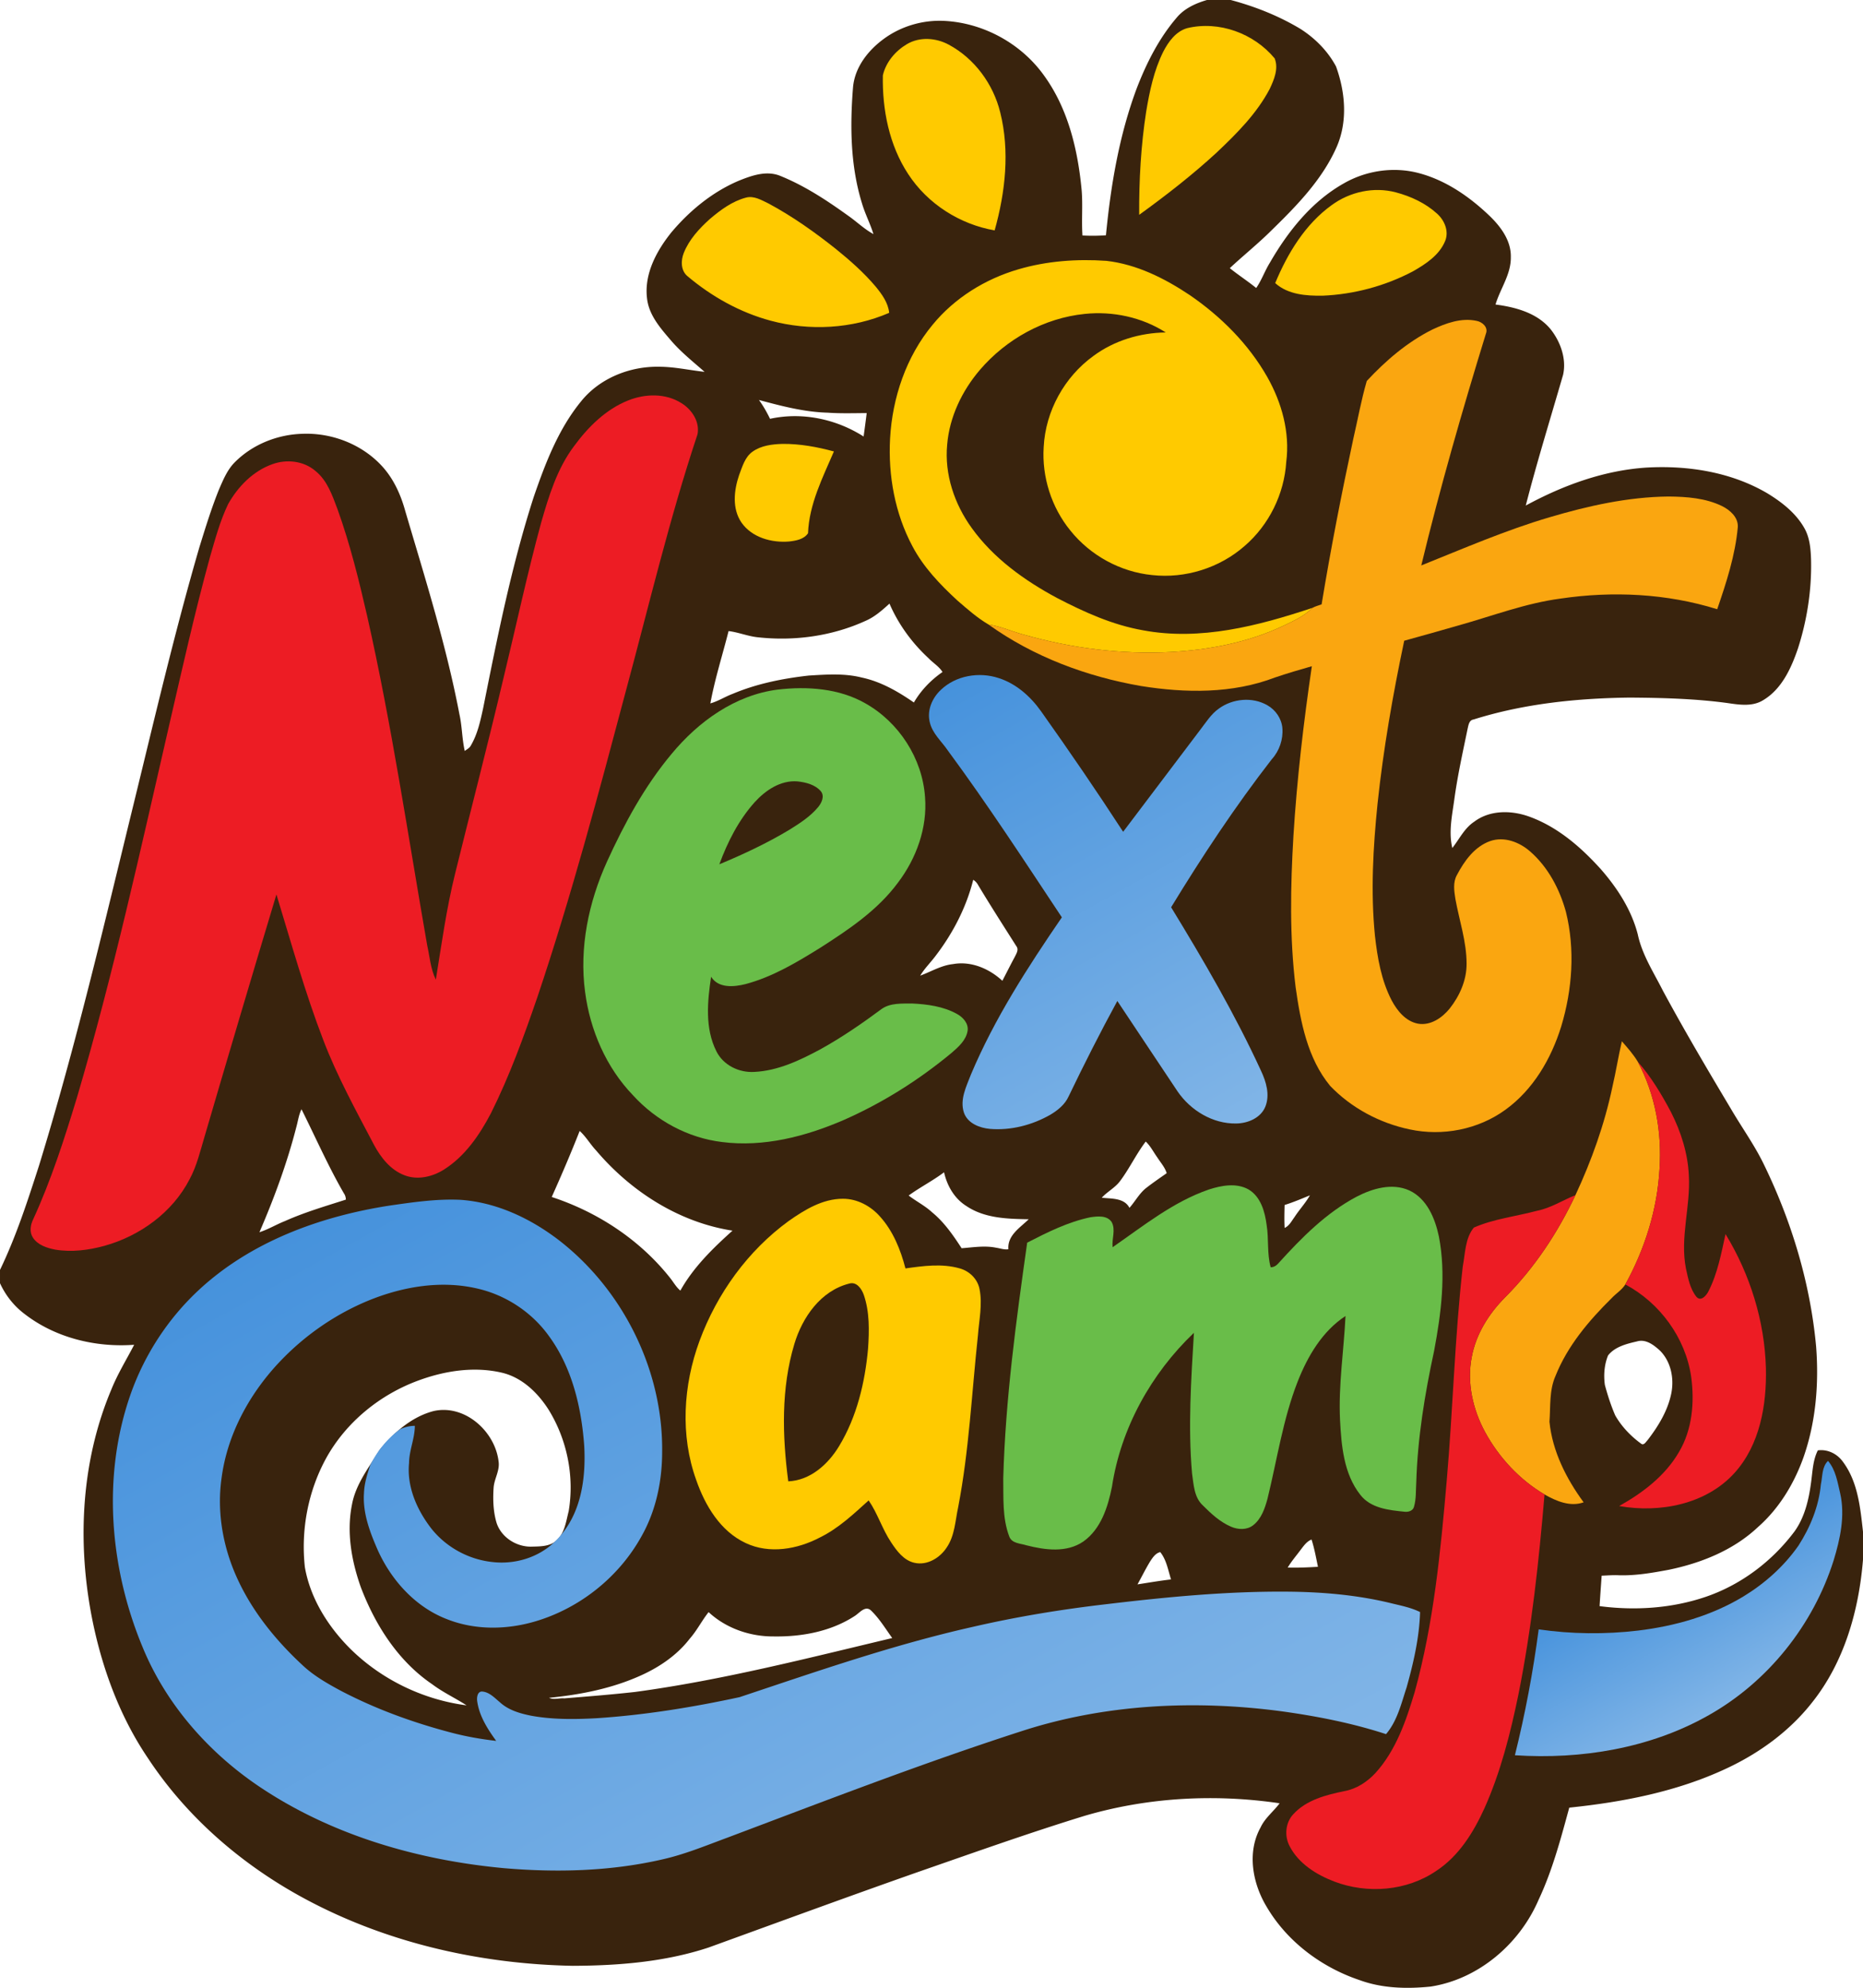
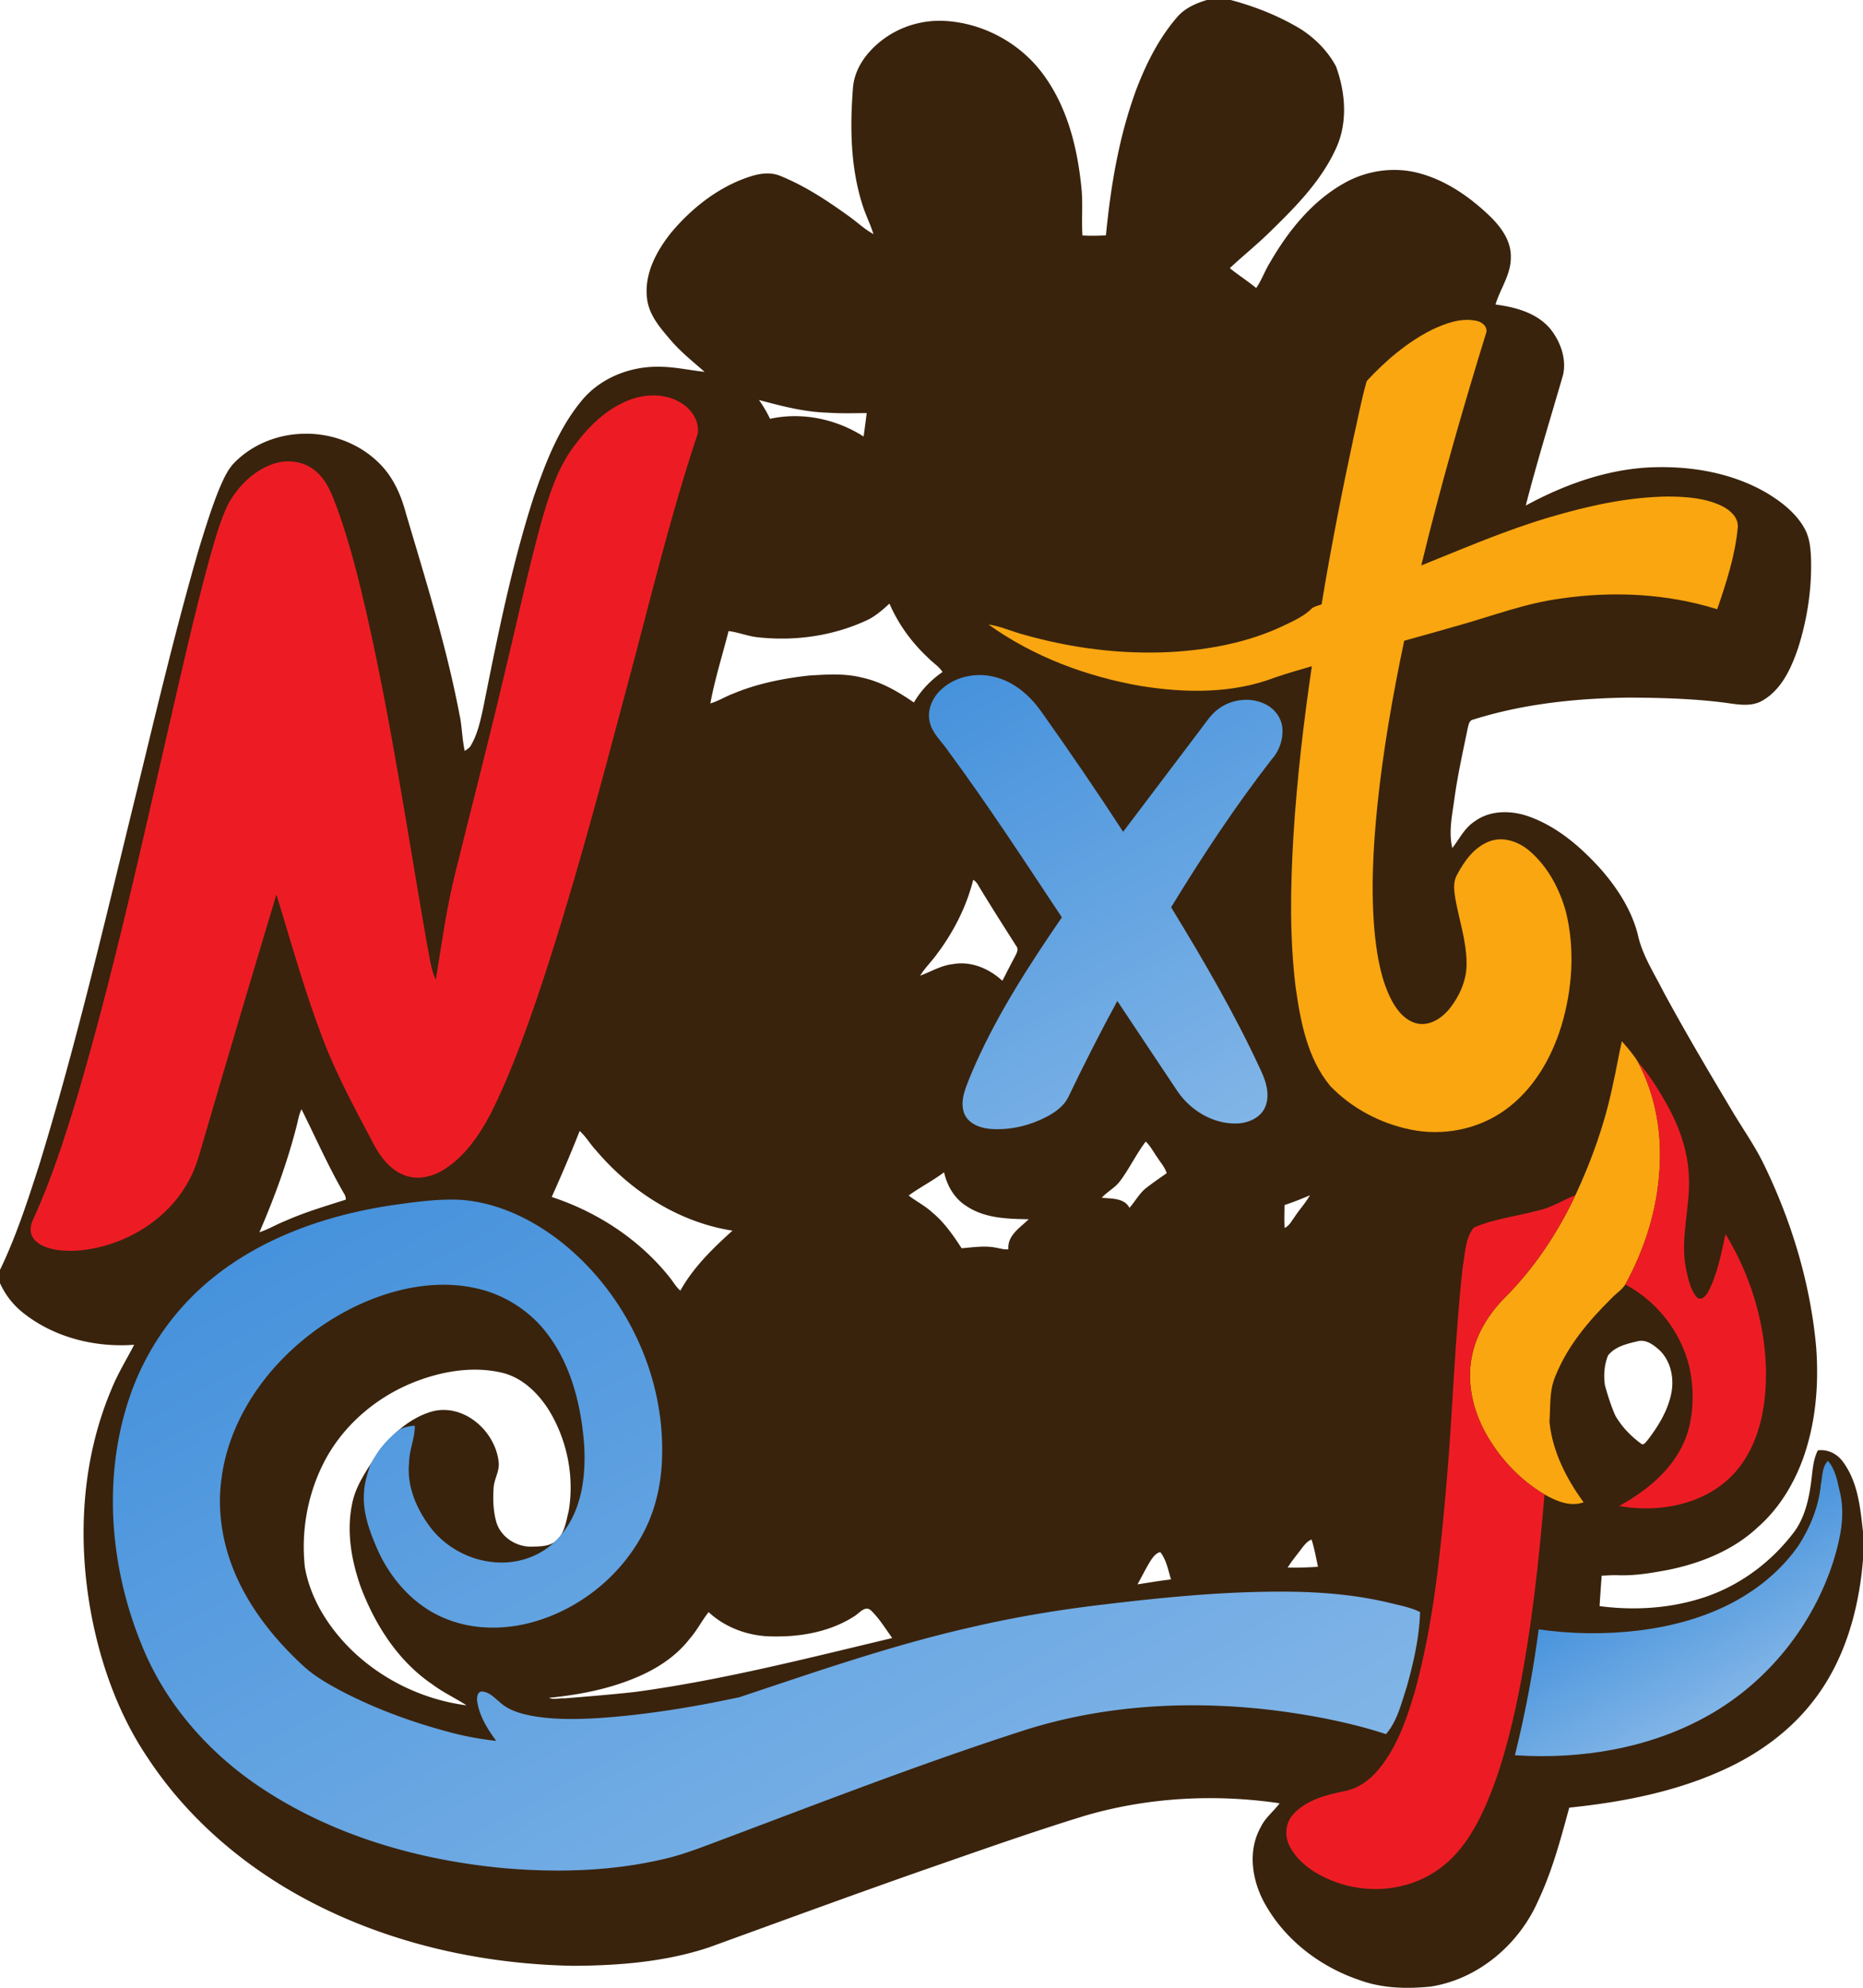
<svg xmlns="http://www.w3.org/2000/svg" xml:space="preserve" width="862" height="919.5">
  <path fill="#39230D" d="M558.46 0h10.99c11.26 3 22.18 7.33 32.19 13.33 6.8 4.32 12.73 10.28 16.53 17.41 4.35 11.96 5.49 25.73.14 37.58-6.68 14.93-18.32 26.84-29.87 38.11-6.19 6.18-13.04 11.65-19.42 17.61 3.96 3.19 8.26 5.97 12.22 9.18 2.52-3.64 3.97-7.89 6.3-11.66 8.41-14.58 19.39-28.37 34.26-36.75 10.48-6.01 23.31-7.84 34.99-4.65 12.38 3.35 23.21 10.89 32.39 19.66 5.24 5.04 10.08 11.55 9.87 19.18.11 7.94-4.91 14.52-7.08 21.86 9.36 1.23 19.41 3.92 25.61 11.59 4.51 5.79 7.27 13.57 5.66 20.9-5.83 20.14-12.05 40.19-17.28 60.5 17.28-9.37 36.19-16.3 55.95-17.57 19.21-1.07 39.13 2.08 55.89 11.94 6.68 4.08 13.14 9.12 17.05 16.04 2.54 4.44 2.96 9.68 3.12 14.69.32 13.86-1.82 27.77-6.05 40.96-3.11 9.13-7.48 18.8-16.08 23.95-5.09 3.18-11.33 2.1-16.92 1.29-14.88-1.98-29.92-2.37-44.92-2.47-24.34.3-48.88 2.8-72.18 10.13-2.08.3-2.35 2.57-2.75 4.23-2.26 10.96-4.7 21.9-6.2 33-1.02 7.33-2.65 14.88-.89 22.22 3.27-4.14 5.59-9.18 10.13-12.16 7.2-5.44 17.05-5.34 25.24-2.44 13.26 4.72 24.16 14.2 33.45 24.51 7.59 8.72 14.08 18.73 16.99 30.04 2.01 9.48 7.42 17.69 11.72 26.23 9.98 18.49 20.69 36.58 31.46 54.61 5.02 8.58 10.88 16.68 15.21 25.66 12.82 26.35 21.44 54.92 24.13 84.15 1.33 17.32-.12 35.06-5.94 51.52-4.36 12.09-11.25 23.45-20.96 31.98-11.32 10.68-26.25 16.66-41.31 19.77-7.61 1.42-15.32 2.77-23.1 2.53-2.65-.13-5.29.1-7.92.2-.33 4.69-.68 9.38-.96 14.08 16.52 2.16 33.65 1.03 49.46-4.42 16.25-5.63 30.48-16.44 40.76-30.17 4.67-6.53 6.55-14.56 7.6-22.4.74-5.08.8-10.39 3.16-15.06 4.58-.62 9.04 1.62 11.67 5.36 6.88 9.29 7.99 21.18 9.23 32.3v12.9c-1.91 23.5-8.64 47.33-23.53 66.02-10.38 13.24-24.32 23.39-39.49 30.49-22.83 10.74-47.94 15.61-72.89 18.19-3.96 14.47-7.81 29.09-14.23 42.71-8.78 20.37-27.77 36.65-49.94 40.07-10.98 1.11-22.35.84-32.83-2.99-17.64-5.93-33.58-17.82-43.05-33.98-6.52-10.82-9.15-25.2-2.77-36.66 2.04-4.4 5.98-7.35 8.8-11.16-30.02-4.43-61.01-2.76-90.18 5.79-25.9 7.96-51.41 17.07-77 25.95-32.44 11.4-64.72 23.26-97.04 34.98-20.2 6.67-41.69 8.38-62.85 8.46-43-.82-86.21-10.65-124.2-31.15-28.72-15.49-54.22-37.43-72.25-64.76-12.11-17.82-20.02-38.24-24.77-59.19-8.3-36.84-7.03-76.6 7.81-111.65 2.88-7.14 6.96-13.7 10.48-20.52-17.87 1.32-36.52-3.23-50.79-14.32-4.88-3.69-8.75-8.6-11.28-14.16v-6.15c7.48-15.52 12.8-31.95 18.07-48.31 16.96-55.12 30.07-111.31 43.78-167.3 9.7-39.64 18.97-79.41 30.38-118.6 2.8-9.04 5.59-18.11 9.13-26.88 1.85-4.25 3.66-8.65 6.86-12.08 8.25-8.54 20.01-13.29 31.81-13.59 13.97-.53 28.24 5.18 37.46 15.79 4.94 5.71 8.05 12.75 10.03 19.98 9.17 31.08 18.97 62.09 25.05 93.96 1.26 5.6 1.18 11.4 2.47 16.99.98-.8 2.22-1.34 2.81-2.52 3.11-5.28 4.41-11.36 5.7-17.28 6.57-32.83 13.1-65.77 23.39-97.68 5.35-15.51 11.34-31.26 21.82-44.12 8.6-10.79 22.6-16.4 36.23-16.13 7.07.01 14 1.59 21.01 2.36-5.31-4.68-10.89-9.09-15.52-14.49-4.88-5.68-10.29-11.79-11.11-19.56-1.35-11.27 4.4-21.89 11.22-30.41 8.46-10.07 18.93-18.68 31.08-23.88 5.94-2.41 12.72-4.86 19.06-2.43 11.37 4.55 21.68 11.33 31.58 18.45 4.01 2.77 7.51 6.25 11.82 8.59-1.47-4.82-3.85-9.3-5.27-14.14-5.37-17.26-5.61-35.64-4.19-53.5.72-9.38 6.94-17.34 14.32-22.7 8.02-5.87 18.07-8.78 27.99-8.27 18.13.94 35.58 10.52 46.12 25.31 11.19 15.44 15.68 34.59 17.4 53.29.53 6.88-.11 13.78.35 20.66q5.43.3 10.86-.09c2.23-23.06 6.11-46.16 14.24-67.95 4.49-11.64 10.21-23.01 18.35-32.55 3.57-4.39 8.84-6.79 14.16-8.34M351.17 185.02c1.98 2.73 3.66 5.67 5.12 8.71 14.84-3.24 30.57.06 43.3 8.19.5-3.61.98-7.22 1.43-10.84-6.02.03-12.04.23-18.06-.19-10.84-.29-21.38-3.08-31.79-5.87m49.13 102.25c-15.33 6.96-32.62 9.34-49.31 7.55-4.75-.42-9.19-2.34-13.88-2.91-2.82 11.14-6.35 22.15-8.43 33.46 3.61-1.02 6.79-3.09 10.3-4.41 11.19-4.72 23.21-7.12 35.24-8.47 8.13-.49 16.44-1.11 24.43.9 8.87 1.86 16.82 6.46 24.2 11.56 3.3-5.65 7.88-10.39 13.25-14.1-1.64-2.62-4.42-4.22-6.52-6.44-7.64-7.06-13.89-15.63-18.02-25.2-3.43 3.11-6.93 6.24-11.26 8.06m50.01 119.7c-3.2 12.73-9.35 24.62-17.3 35.03-2.34 3.16-5.19 5.92-7.23 9.3 5.04-1.84 9.74-4.77 15.18-5.34 8.37-1.5 16.75 2.1 22.83 7.72 1.92-3.68 3.76-7.39 5.74-11.04.73-1.52 1.98-3.36.73-4.97-5.95-9.38-11.97-18.75-17.69-28.28a6.4 6.4 0 0 0-2.26-2.42M137.15 521.19c-4.28 16.73-10.27 32.97-17.11 48.8 4.11-1.31 7.81-3.6 11.82-5.17 9.1-4.07 18.69-6.87 28.16-9.91 0-1.08-.32-2.08-.94-2.97-7.26-12.56-13.09-25.87-19.57-38.82-1.27 2.52-1.61 5.36-2.36 8.07m131.06 1.95c-4.05 10.29-8.41 20.46-12.93 30.55 21.24 6.96 40.72 19.75 54.67 37.31 1.62 1.98 2.84 4.33 4.85 5.99 6.06-10.83 14.99-19.52 24.12-27.73-24.79-3.85-47.05-18.16-63.12-37.11-2.7-2.87-4.67-6.38-7.59-9.01m261.91 4.91c-4.4 5.77-7.49 12.42-11.84 18.23-2.31 3.14-5.91 4.91-8.51 7.75 4.45.51 10.39 0 12.82 4.68 2.7-3.03 4.59-6.77 7.85-9.28 3.04-2.36 6.23-4.54 9.38-6.75-.82-2.73-2.8-4.88-4.3-7.24-1.79-2.47-3.15-5.29-5.4-7.39m-109.69 24.96c3.51 2.71 7.53 4.7 10.8 7.73 5.63 4.6 9.78 10.62 13.7 16.65 5.33-.39 10.73-1.33 16.04-.22 1.85.26 3.7 1 5.61.68-.53-6.43 5.41-9.94 9.39-13.86-9.83-.17-20.36-.41-28.83-6.12-5.54-3.46-8.93-9.35-10.33-15.61-5.23 3.94-11.1 6.91-16.38 10.75m173.95 4.38c-.09 3.53-.18 7.07.01 10.61 2.15-.97 3.22-3.19 4.56-5 2.24-3.46 5.1-6.49 7.14-10.08-3.86 1.59-7.72 3.22-11.71 4.47M757.4 620.5c-4.79 1.11-10.15 2.43-13.35 6.46-1.75 4.25-2.12 9.11-1.49 13.65 1.28 4.78 2.82 9.53 4.78 14.08 2.93 5.15 7.17 9.59 11.95 13.07 1.25 1.05 2.24-.77 2.99-1.54 5-6.48 9.44-13.72 11.05-21.85 1.32-6.83-.2-14.47-5.18-19.53-2.87-2.64-6.58-5.58-10.75-4.34m-563.8 18.07c-17.88 6.56-33.6 19.37-42.8 36.14-8.29 15.23-11.64 33.06-9.73 50.27 2.52 14.29 10.53 27.11 20.64 37.32 14.48 14.47 33.89 23.91 54.17 26.54-5.22-3.38-10.91-6-15.9-9.76-15.77-10.7-26.39-27.4-33.06-44.97-4.28-12.14-6.64-25.38-4.06-38.16 1.74-9.51 7.92-17.24 12.8-25.3 6.53-7.94 14.82-15.32 24.99-17.95 14.41-3.23 28.44 9.4 30.05 23.36.62 4.24-2.03 7.97-2.31 12.11-.36 5.4-.2 10.95 1.35 16.18 2.16 6.79 9.27 11.28 16.28 11.07 3.94-.11 8.45-.01 11.51-2.91 3.78-3.4 4.38-8.81 5.59-13.46 2.72-16.04-.71-33.06-9.24-46.9-5.05-7.95-12.43-15.1-21.88-17.24-12.77-2.93-26.23-.82-38.4 3.66m408.23 78.29c-2.02 2.74-4.27 5.31-6.01 8.24 4.66.15 9.33-.08 13.99-.35-.87-4.23-1.65-8.49-2.96-12.61-2.24.86-3.61 2.9-5.02 4.72m-69.61 5.31c-2.13 3.48-3.92 7.15-5.91 10.71 5.17-.8 10.32-1.69 15.52-2.29-1.36-4.3-2.1-9.04-4.99-12.64-2.18.51-3.46 2.48-4.62 4.22m-136.71 25.31c-11.01 7.19-24.54 9.69-37.52 9.48-10.97.07-22.04-3.74-30.12-11.25-3.14 3.95-5.41 8.56-8.79 12.37-5.75 7.45-13.72 12.9-22.22 16.78-13.46 6.15-28.16 9.05-42.8 10.49 2.08 1.05 4.72.05 7.01.26 10.94-.88 21.88-1.76 32.79-2.97 40.21-5.44 79.56-15.56 118.97-24.93-3.13-4.33-5.93-9.01-9.8-12.73-2.67-2.52-5.34 1.13-7.52 2.5" />
  <g fill="#FFCA00">
-     <path d="M549.28 13.03c14.72-3.55 30.94 2.41 40.5 13.99 1.9 4.7-.28 9.86-2.31 14.15-6.02 11.42-15.29 20.67-24.58 29.45-11.28 10.37-23.39 19.79-35.8 28.76-.08-15.98.79-32.01 3.25-47.81 1.58-9.44 3.58-18.98 7.87-27.6 2.39-4.64 5.81-9.42 11.07-10.94M419.66 20.4c5.92-3.49 13.47-2.92 19.38.29 11.89 6.42 20.52 18.16 23.74 31.23 4.52 17.98 2.38 37-2.56 54.65-16.13-2.78-31.07-12.31-40.02-26.07-8.8-13.39-12.01-29.8-11.71-45.63 1.38-6.11 5.84-11.33 11.17-14.47M616.14 94.9c8.41-6.18 19.52-8.62 29.68-5.93 6.96 1.84 13.76 4.99 19.12 9.87 3.45 3.1 5.58 8.16 3.71 12.67-2.71 6.55-8.99 10.65-14.92 14.02-12.85 6.78-27.28 10.64-41.8 11.25-7.57.1-16.02-.49-21.9-5.83 5.73-13.77 13.84-27.19 26.11-36.05M328.51 101.25c4.9-4.15 10.28-8.15 16.58-9.82 3.75-1.05 7.3 1.18 10.56 2.73 11.02 5.91 21.26 13.19 31.05 20.96 6.6 5.33 13.01 10.98 18.5 17.48 2.88 3.53 5.74 7.43 6.22 12.11-17.17 7.43-36.85 8.48-54.86 3.63-14.18-3.81-27.28-11.15-38.47-20.59-3.13-2.6-3.12-7.24-1.71-10.74 2.49-6.26 7.19-11.33 12.13-15.76M471.12 124.6c13.2-3.89 27.15-4.89 40.84-3.94 14 1.6 26.93 8.09 38.51 15.82 14.43 9.89 27.18 22.6 35.87 37.87 6.71 11.83 10.57 25.67 8.8 39.32-.93 14.84-7.98 29.18-19.26 38.88-11.57 10.16-27.45 15.15-42.75 13.46-14.7-1.44-28.62-9.06-37.85-20.57-8.78-10.74-13.26-24.84-12.37-38.67.83-16.56 9.58-32.44 23.02-42.13 9.62-7.12 21.55-10.7 33.46-10.86-11.02-7.06-24.5-9.92-37.46-8.58-18.75 1.89-36.35 11.66-48.55 25.91-8.27 9.69-14.07 21.77-15.13 34.57-1.3 13.7 3.35 27.49 11.35 38.53 10.06 14.02 24.41 24.3 39.46 32.38 12.59 6.55 25.74 12.5 39.81 14.96 26.54 4.97 53.33-2.05 78.42-10.39-3.79 3.87-8.79 6.05-13.58 8.36-16.15 7.62-33.99 11.03-51.73 12.06-23.13 1.24-46.42-1.75-68.66-8.12-5.36-1.44-10.45-3.81-15.97-4.6-5.22-3.09-9.82-7.15-14.39-11.11-7.99-7.36-15.66-15.36-20.76-25.04-8.12-15.19-11.29-32.74-10.37-49.85 1.06-18.95 7.46-37.9 19.66-52.61 10.14-12.39 24.32-21.18 39.63-25.65M348.22 208.91c3.99-2.83 9.05-3.44 13.82-3.58 8.06-.08 16.05 1.4 23.81 3.49-5.22 12.12-11.47 24.41-11.98 37.84-1.88 2.84-5.62 3.46-8.76 3.82-8.06.67-17.18-1.82-22.01-8.73-4.46-6.47-3.51-14.99-1.1-22.04 1.48-3.86 2.66-8.29 6.22-10.8M364.98 564.75c7.39-5.19 15.68-10.25 25.02-10.24 6.58-.03 12.8 3.3 17.11 8.15 6.1 6.73 9.58 15.38 11.84 24.07 8.26-1.16 16.9-2.36 25.08-.02 4.5 1.23 8.3 4.9 9.19 9.56 1.44 7.12-.22 14.36-.74 21.5-2.86 26.5-4.09 53.23-9.15 79.46-1.36 6.26-1.54 13.09-5.28 18.56-3.14 4.85-9.07 8.48-14.99 7.1-4.93-1.12-8.12-5.48-10.75-9.46-4.11-6.12-6.21-13.33-10.39-19.39-7.01 6.34-13.99 12.95-22.57 17.15-10.4 5.47-23.37 7.76-34.33 2.57-11.7-5.46-18.75-17.3-22.85-29.06-7.51-20.73-6.06-43.93 1.49-64.44 8.09-21.91 22.37-41.74 41.32-55.51m2.56 56.95c-6.19 20.53-5.58 42.47-2.82 63.52 10.24-.44 18.46-7.91 23.52-16.28 8.23-13.58 11.99-29.45 13.41-45.14.55-8.27.76-16.87-1.97-24.82-.97-2.77-3.32-6.26-6.73-5.24-13.17 3.29-21.7 15.57-25.41 27.96" />
-   </g>
+     </g>
  <g fill="#FAA610">
    <path d="M662.73 152.44c6.31-2.96 13.44-5.55 20.49-4.02 2.65.49 5.5 2.99 4.3 5.93-10.92 35.46-21.19 71.13-29.9 107.2 19.61-7.86 39.05-16.31 59.35-22.28 17.88-5.29 36.33-9.41 55.06-9.6 8.37.08 17.07.7 24.72 4.41 3.69 1.82 7.52 5.15 7.33 9.65-1.17 13.11-5.29 25.7-9.54 38.08-23.35-7.29-48.39-8.49-72.52-4.92-16.15 2.14-31.42 8-47.03 12.38-8.4 2.44-16.84 4.77-25.27 7.11-5.25 24.9-9.65 50.02-12.33 75.34-2.07 20.28-3.23 40.78-1.21 61.12 1.15 10.24 2.94 20.68 7.74 29.92 2.58 4.84 6.52 9.7 12.21 10.76 5.79.99 11.13-2.7 14.62-6.99 4.64-5.88 7.89-13.18 7.83-20.78 0-10.2-3.37-19.94-5.17-29.88-.57-3.65-1.22-7.69.68-11.08 3.43-6.52 8.16-13.16 15.38-15.73 6.48-2.27 13.54.44 18.49 4.77 8.31 7.24 13.68 17.42 16.58 27.94 4.31 17.42 2.98 35.96-2.18 53.05-4.63 14.93-12.97 29.25-25.82 38.52-12.58 9.15-29.11 12.35-44.28 9.08-13.85-2.9-26.99-9.89-36.8-20.12-10.54-12.77-13.72-29.71-15.98-45.67-2.84-23.19-2.38-46.64-1.02-69.91 1.63-26.3 4.69-52.49 8.52-78.55-5.72 1.62-11.42 3.31-17.04 5.21-19.69 7.55-41.43 7.24-61.97 3.95-25.15-4.35-49.81-13.55-70.62-28.47 5.52.79 10.61 3.16 15.97 4.6 22.24 6.37 45.53 9.36 68.66 8.12 17.74-1.03 35.58-4.44 51.73-12.06 4.79-2.31 9.79-4.49 13.58-8.36 1.31-.72 2.79-1.09 4.21-1.6 4.23-25.69 9.23-51.24 14.69-76.69 2.06-8.88 3.66-17.9 6.21-26.65 8.76-9.42 18.75-18 30.33-23.78M750.43 481.67c2.63 3.01 5.31 6.02 7.37 9.45 8.1 15.15 11.19 32.6 10.05 49.66-1.04 18.72-6.81 36.98-15.83 53.36-1.59 2.54-4.26 4.14-6.28 6.3-10.57 10.42-20.46 22.1-26.02 36.03-2.95 6.67-2.26 14.11-2.79 21.2 1.36 13.65 7.78 26.32 15.81 37.25-6.21 2.23-12.71-.57-18.09-3.62-11.57-6.86-21.06-17.06-27.49-28.84-5.69-10.49-8.5-22.85-6.2-34.69 1.95-10.62 7.91-20.1 15.45-27.67 13.59-13.62 24.36-29.9 32.54-47.27 7.47-16.03 13.47-32.8 17.11-50.13 1.63-6.97 2.73-14.06 4.37-21.03" />
  </g>
  <g fill="#ED1C24">
    <path d="M290.6 185.25c7.84-3.17 17.33-3.44 24.65 1.2 4.83 2.94 8.59 8.57 7.5 14.4-12.93 38.77-22.32 78.61-32.97 118.04-12.69 47.73-25.38 95.51-41.13 142.33-6.27 18.23-12.85 36.43-21.48 53.69-5.28 10.08-12.02 19.97-21.81 26.13-5.33 3.33-12.19 4.95-18.22 2.59-6.39-2.41-10.86-8.08-14.02-13.92-8.36-15.92-17.08-31.72-23.51-48.55-8.49-22.05-14.82-44.85-21.71-67.42-11.22 37.25-22.29 74.56-33.22 111.9-2.02 6.72-3.59 13.65-6.97 19.87-7.9 15.31-22.92 26.18-39.35 30.76-7.37 2.02-15.18 3.03-22.78 1.77-3.86-.75-8.11-2.11-10.36-5.57-1.65-2.56-1.16-5.84.12-8.43 8.36-18.23 14.5-37.37 20.32-56.54 16.8-56.93 29.48-114.95 42.78-172.77 5.95-25.75 11.7-51.56 18.71-77.04 2.42-8.29 4.65-16.72 8.41-24.52 4.55-8.11 11.55-15.29 20.45-18.45 6.59-2.41 14.52-1.55 19.93 3.12 5.51 4.42 7.82 11.33 10.23 17.71 5.79 16.08 9.88 32.71 13.71 49.36 11.37 50.35 18.88 101.46 27.77 152.28 1.2 5.34 1.55 11 4.01 15.97 2.66-16.36 4.89-32.82 8.89-48.93 7.45-30.17 15.25-60.25 22.4-90.5 5.82-24 10.95-48.17 17.45-72 3.55-12.34 7.4-25.01 15.24-35.4 6.48-8.83 14.64-16.95 24.96-21.08M757.8 491.12c6.17 7.01 11.04 15.13 15.39 23.37 4.61 9.09 7.78 19.04 8.23 29.27.84 14.38-4.18 28.69-1.34 43.02 1 4.52 1.88 9.39 4.85 13.08 2.09 2.4 4.65-.65 5.58-2.58 4.22-8.24 5.9-17.47 7.88-26.44 11.34 18.6 18.08 40.16 18.69 61.97.4 17.03-2.74 35.46-14.52 48.52-13.18 14.57-34.67 18.64-53.38 15.31 10.92-6.11 21.32-14 27.68-24.99 6.18-10.4 7.24-23.07 5.63-34.84-2.62-17.98-14.5-34.19-30.47-42.67 9.02-16.38 14.79-34.64 15.83-53.36 1.14-17.06-1.95-34.51-10.05-49.66M711.16 560.07c6.36-1.25 11.84-4.86 17.79-7.24-8.18 17.37-18.95 33.65-32.54 47.27-7.54 7.57-13.5 17.05-15.45 27.67-2.3 11.84.51 24.2 6.2 34.69 6.43 11.78 15.92 21.98 27.49 28.84-2.63 30.99-5.96 61.99-12.08 92.51-3.7 17.96-8.22 35.9-15.75 52.69-5.06 11.12-11.82 22.06-22.23 28.88-13.67 9.37-31.88 10.79-47.23 4.96-8.23-3.16-16.42-8.23-20.6-16.26-2.55-4.72-2.06-10.94 1.66-14.9 6.06-6.63 15.24-8.95 23.72-10.69 5.54-1.01 10.44-4.25 14.24-8.32 9.51-10.45 14.21-24.18 18.19-37.47 8.8-31.9 11.99-64.99 14.83-97.85 2.87-32.98 3.7-66.13 7.42-99.04 1.16-6.04 1.06-13.06 5.13-17.98 9.25-4.05 19.49-5.16 29.21-7.76" />
  </g>
  <linearGradient id="a" x1="454.696" x2="573.284" y1="307.502" y2="521.44" gradientUnits="userSpaceOnUse">
    <stop offset="0" style="stop-color:#4692dc" />
    <stop offset="1" style="stop-color:#81b5e7" />
  </linearGradient>
  <path fill="url(#a)" d="M435.34 319.09c6.97-6.64 17.7-8.42 26.72-5.44 8.12 2.58 14.75 8.51 19.62 15.35 13.02 18.34 25.73 36.9 37.99 55.76 11.85-15.63 23.65-31.3 35.49-46.94 2.75-3.51 5.11-7.48 8.84-10.08 6.37-4.62 15.5-5.49 22.4-1.51 3.82 2.16 6.59 6.17 6.95 10.58.42 5.2-1.39 10.54-4.91 14.4-16.94 21.81-32.19 44.9-46.57 68.46 15 24.56 29.55 49.47 41.59 75.63 2.4 5.09 4.2 11.13 2.01 16.6-2.15 5.27-8.1 7.72-13.47 7.79-10.85.21-21.14-6.04-27.16-14.86-9.34-13.9-18.54-27.9-27.86-41.81-7.91 14.52-15.38 29.27-22.55 44.17-1.7 3.74-5.01 6.4-8.46 8.46-8.4 4.79-18.26 7.34-27.94 6.54-4.81-.44-10.31-2.57-12.03-7.52-2-6.07 1.13-12.13 3.27-17.7 10.91-25.86 26.23-49.56 42.04-72.64-17.22-25.94-34.22-52.05-52.72-77.12-2.95-4.36-7.34-8.03-8.45-13.39-1.24-5.42 1.25-11.05 5.2-14.73" />
  <linearGradient id="b" x1="229.357" x2="447.405" y1="516.266" y2="909.634" gradientUnits="userSpaceOnUse">
    <stop offset="0" style="stop-color:#4692dc" />
    <stop offset="1" style="stop-color:#81b5e7" />
  </linearGradient>
  <path fill="url(#b)" d="M179.88 557.72c10.98-1.58 22.07-3.24 33.19-2.72 16.81 1.17 32.6 8.7 45.8 18.88 29.63 23.08 48 60.26 47.5 97.91-.03 13.48-2.89 27.1-9.58 38.89-10.37 18.72-28.3 33.07-48.78 39.22-13.38 4.02-28.16 4.26-41.25-.94-14.54-5.6-25.64-17.91-31.97-31.91-3.62-8.29-7.02-17.14-6.38-26.36.14-4.46 1.5-8.74 2.88-12.94 3.24-6.53 7.91-12.28 13.79-16.62 2.16-.99 4.47-1.59 6.86-1.59-.01 5.84-2.62 11.29-2.67 17.15-1.1 11.11 3.69 21.85 10.37 30.45 6.88 8.63 17.31 14.29 28.28 15.41 10.29 1.19 21.19-2.06 28.68-9.33a33 33 0 0 0 3.37-3.69c9.22-11.26 11.11-26.63 10.35-40.71-1.3-17.92-5.65-36.32-16.47-51-8.06-11.14-20.32-19.08-33.75-21.95-16.22-3.6-33.26-.76-48.53 5.29-16.18 6.47-30.84 16.64-42.73 29.36-13.67 14.65-23.7 33.16-26.32 53.18-2.27 15.98.73 32.47 7.54 47.03 6.97 15.01 17.6 28.07 29.66 39.29 5.26 5.02 11.63 8.66 17.99 12.08 16.11 8.43 33.31 14.68 50.88 19.3 6.89 1.84 13.92 3.07 21 3.88-4.02-5.53-7.9-11.6-8.81-18.5-.19-1.59.09-4.23 2.13-4.34 3.44.15 5.92 2.93 8.41 4.99 4.02 3.69 9.46 5.22 14.69 6.25 9.89 1.77 19.99 1.65 29.98 1.11 22.29-1.45 44.42-5.04 66.23-9.75 35.6-11.86 71.12-24.24 107.77-32.48 20.41-4.72 41.11-8.11 61.92-10.52 27.88-3.33 55.92-6.03 84.03-5.79 15.86.14 31.77 1.5 47.21 5.22 4.69 1.17 9.53 2.04 13.91 4.21-.35 11.86-3.05 23.51-6.24 34.89-2.46 7.42-4.31 15.5-9.51 21.58-15.68-5.11-31.93-8.29-48.25-10.55-40.31-5.37-82.07-3.37-120.89 9.34-45.83 14.82-90.77 32.22-135.83 49.18-9.99 3.69-19.89 7.79-30.32 10.08-23.91 5.44-48.71 6.04-73.07 3.93-39.2-3.68-78.37-14.9-111.46-36.7-24.29-15.95-44.51-38.63-55.57-65.67-15.19-36.59-18.73-78.94-5.55-116.67 6.44-18.36 17.36-35.14 31.62-48.38 24-22.3 55.95-33.99 87.89-38.99" />
  <linearGradient id="c" x1="761.671" x2="798.58" y1="722.399" y2="788.985" gradientUnits="userSpaceOnUse">
    <stop offset="0" style="stop-color:#4692dc" />
    <stop offset="1" style="stop-color:#81b5e7" />
  </linearGradient>
  <path fill="url(#c)" d="M842.51 686.64c.79-3.67.41-8.08 3.3-10.88 3.58 4.18 4.41 9.86 5.64 15.05 2.33 10.36.01 21.01-3.03 30.96-9.46 29.95-30.4 56.18-57.8 71.62-27.02 15.33-58.95 20.55-89.68 18.53 4.77-19.18 8.42-38.62 11-58.23 15.21 2.2 30.71 2.36 45.98.56 17.06-2.06 34.04-6.86 48.81-15.82 9.93-6.05 18.8-13.99 25.46-23.55 5.45-8.5 9.38-18.13 10.32-28.24" />
  <g fill="#69BD49">
-     <path d="M310.8 348.66c12.4-14.95 29.39-27.19 49.06-29.68 13.67-1.59 28.37-.59 40.55 6.37 15.55 8.77 26.39 25.51 27.6 43.38 1.12 14.2-4.02 28.34-12.54 39.57-9.4 12.72-22.7 21.64-35.85 30.05-10.91 6.78-22.15 13.53-34.67 16.86-5.34 1.34-12.57 2.03-15.93-3.4-1.71 11.4-2.92 23.86 2.46 34.5 3.21 6.46 10.52 9.97 17.57 9.52 10.93-.53 21.06-5.37 30.54-10.46 9.93-5.49 19.29-11.94 28.39-18.69 4.03-2.81 9.29-2.43 13.98-2.5 7.11.34 14.49 1.32 20.8 4.82 2.79 1.52 5.43 4.37 4.95 7.79-.69 4.37-4.24 7.49-7.42 10.24-15.14 12.56-31.96 23.16-49.98 31.08-17.59 7.6-36.99 12.62-56.25 10.15-15.73-1.9-30.44-9.87-41.09-21.53-12.48-12.92-19.93-30.16-22.25-47.87-2.76-20.54 1.63-41.51 10.11-60.25 8.07-17.68 17.43-34.99 29.97-49.95m38.43 22.36c-7.44 8.28-12.57 18.39-16.4 28.78 11.1-4.62 22.02-9.74 32.34-15.93 4.82-3.01 9.75-6.14 13.41-10.57 1.59-1.96 3.03-4.92 1.28-7.23-2.66-3.14-7.01-4.21-10.93-4.63-7.75-.59-14.7 4.09-19.7 9.58M559.35 550.22c5.81-1.87 12.6-3.16 18.23-.09 5.79 3.37 7.7 10.4 8.5 16.62 1.03 6.44.11 13.1 1.85 19.44 1.48.04 2.7-.81 3.63-1.89 10.62-11.73 22.02-23.27 36.14-30.75 7.35-3.81 16.42-6.48 24.38-2.9 8.18 3.82 11.92 12.95 13.68 21.28 3.39 17.53 1.07 35.55-2.2 52.92-4.33 20.02-7.66 40.34-8.26 60.85-.25 3.76.02 7.64-1.06 11.3-.48 1.85-2.57 2.48-4.28 2.28-7.32-.73-15.74-1.57-20.58-7.87-7.67-9.73-8.73-22.75-9.36-34.67-.77-16.06 1.77-32.01 2.54-48-10.76 7.04-17.53 18.62-22.14 30.34-6.83 17.45-9.51 36.11-13.97 54.23-1.22 4.47-2.83 9.28-6.64 12.23-2.92 2.27-7 2.06-10.24.65-5.09-2.18-9.21-6.03-13.07-9.89-4.02-3.73-4.19-9.61-4.94-14.67-1.9-21.67-.43-43.46.86-65.12-19.77 18.84-33.8 44.07-37.92 71.19-1.87 9.37-5.08 19.56-13.24 25.35-7.74 5.32-17.74 3.94-26.31 1.76-2.82-.91-6.82-.8-7.99-4.14-3.24-8.53-2.62-17.94-2.76-26.91 1.01-36.53 5.96-72.81 11.07-108.95 9.36-4.81 18.94-9.61 29.32-11.76 3.28-.46 7.64-.95 9.77 2.22 1.97 3.63-.01 7.78.44 11.65 14.21-9.83 27.99-21 44.55-26.7" />
-   </g>
+     </g>
</svg>